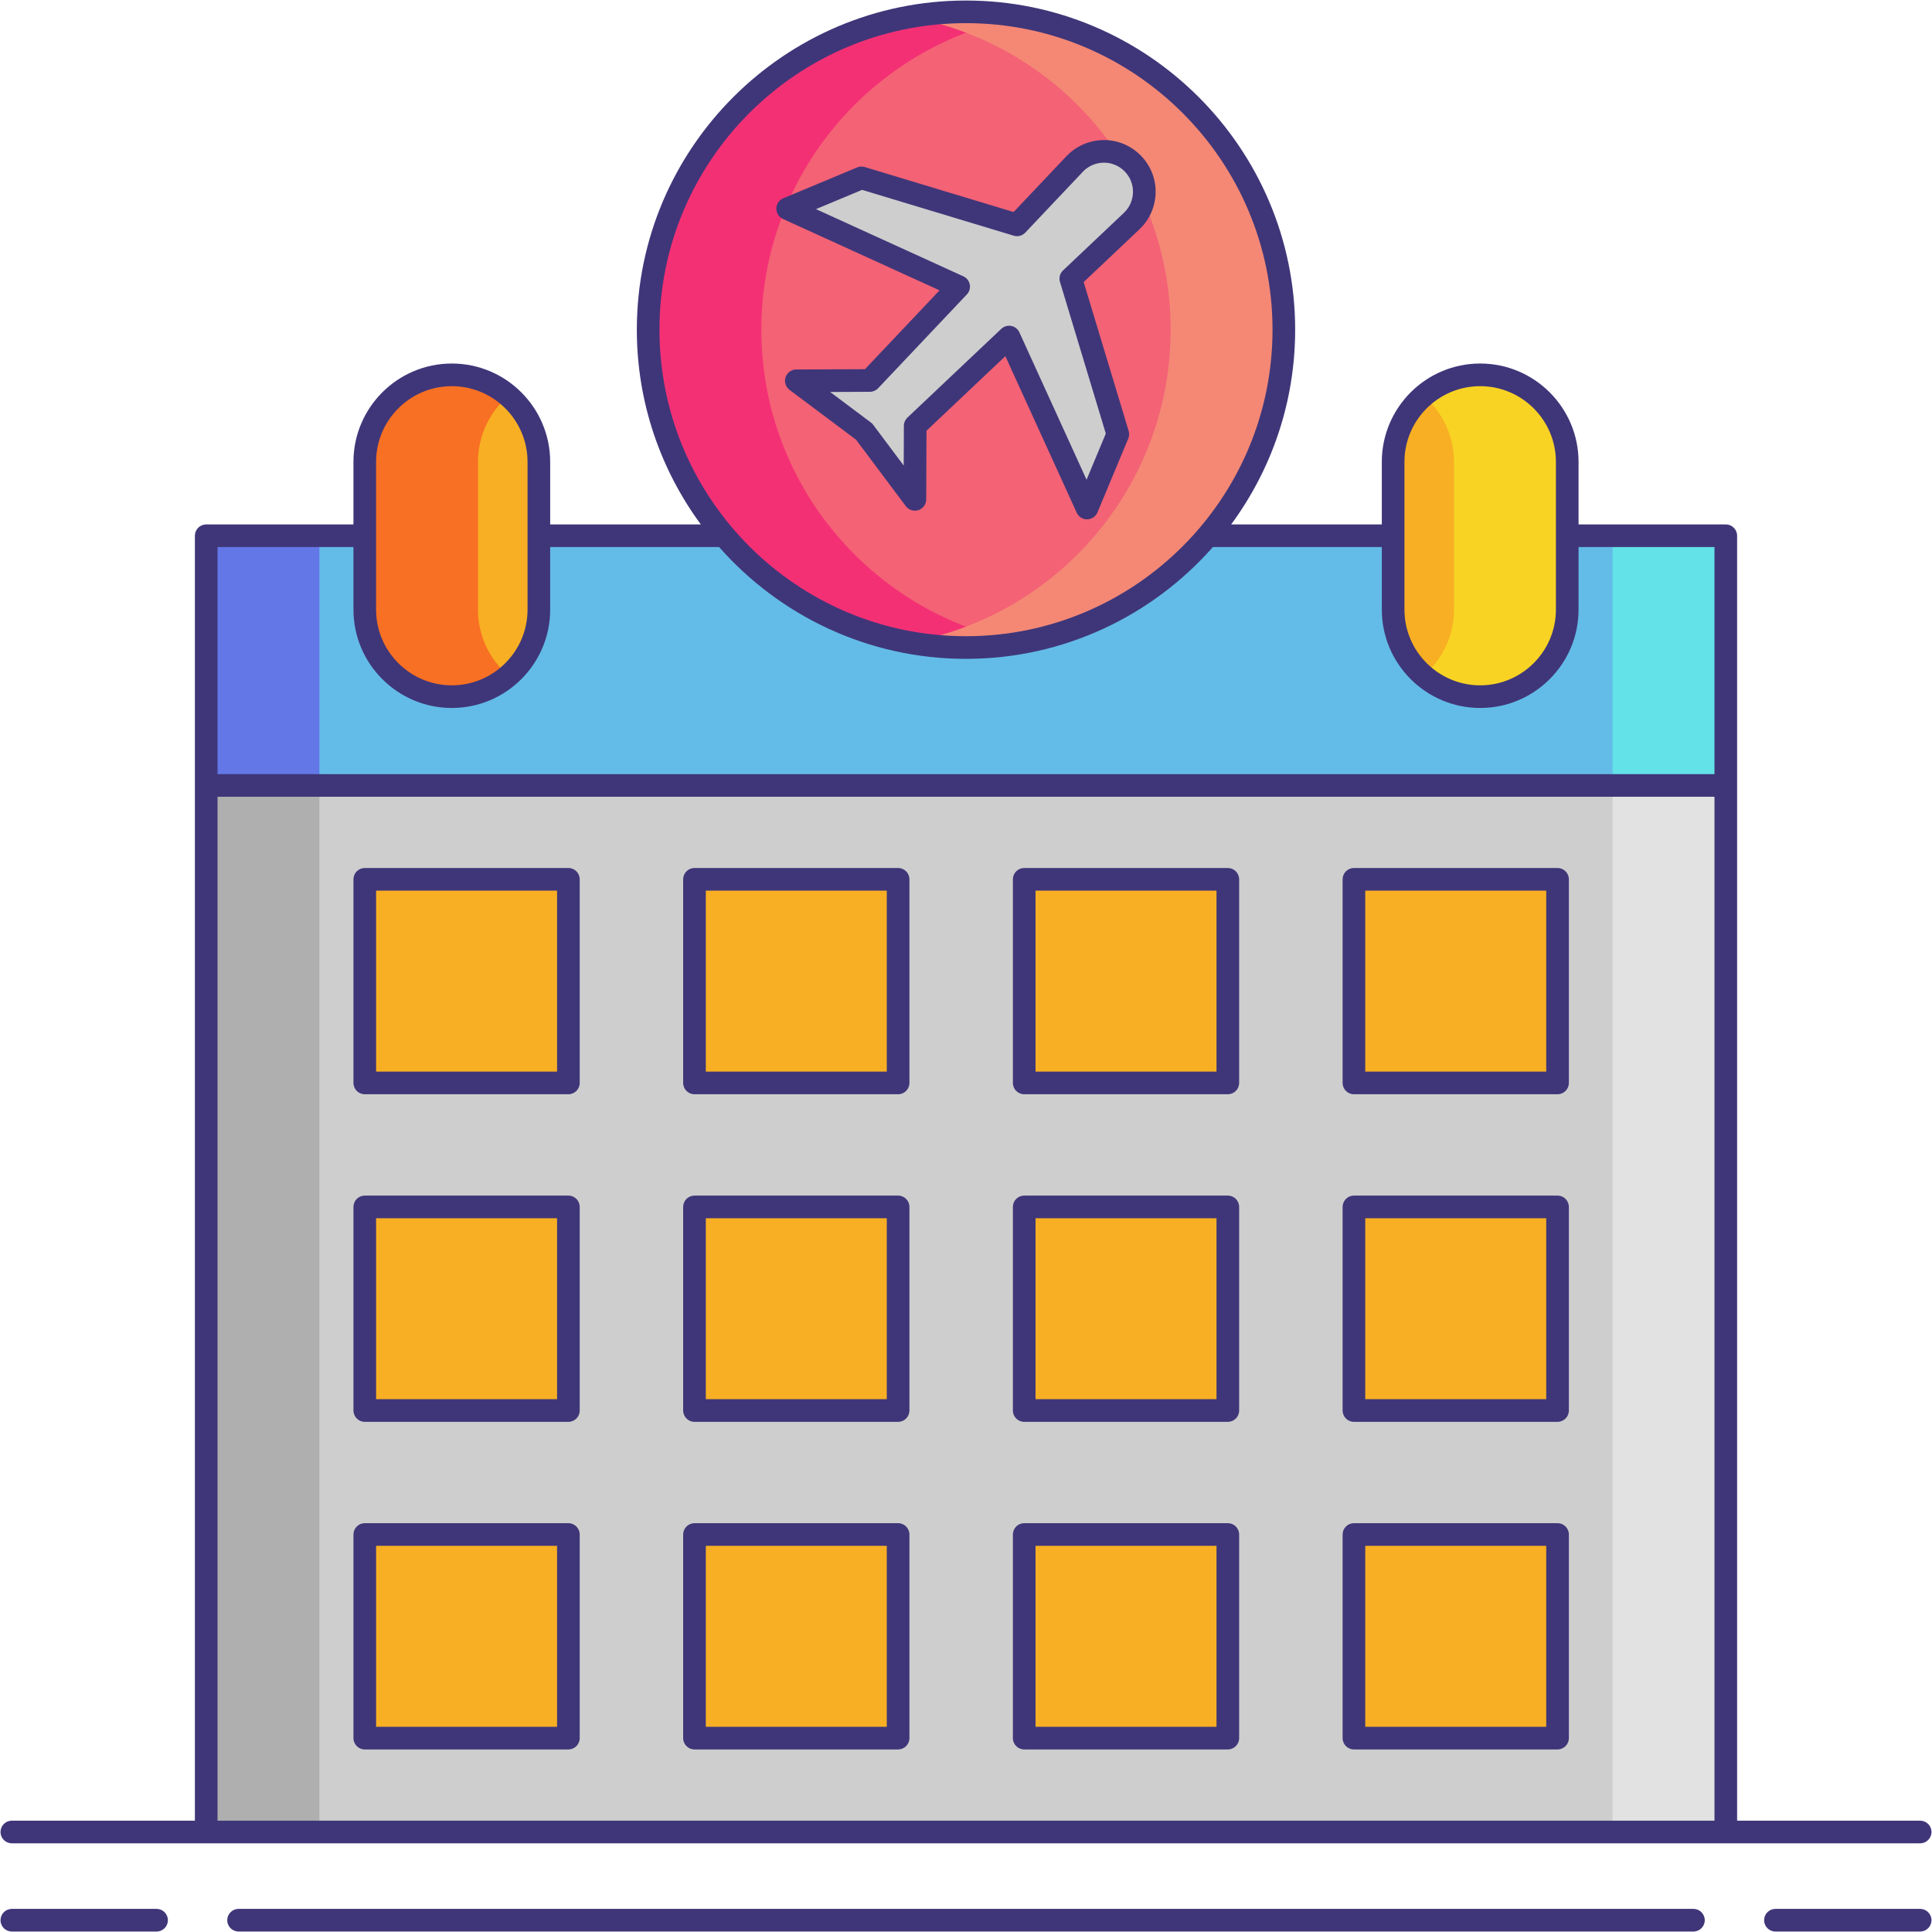
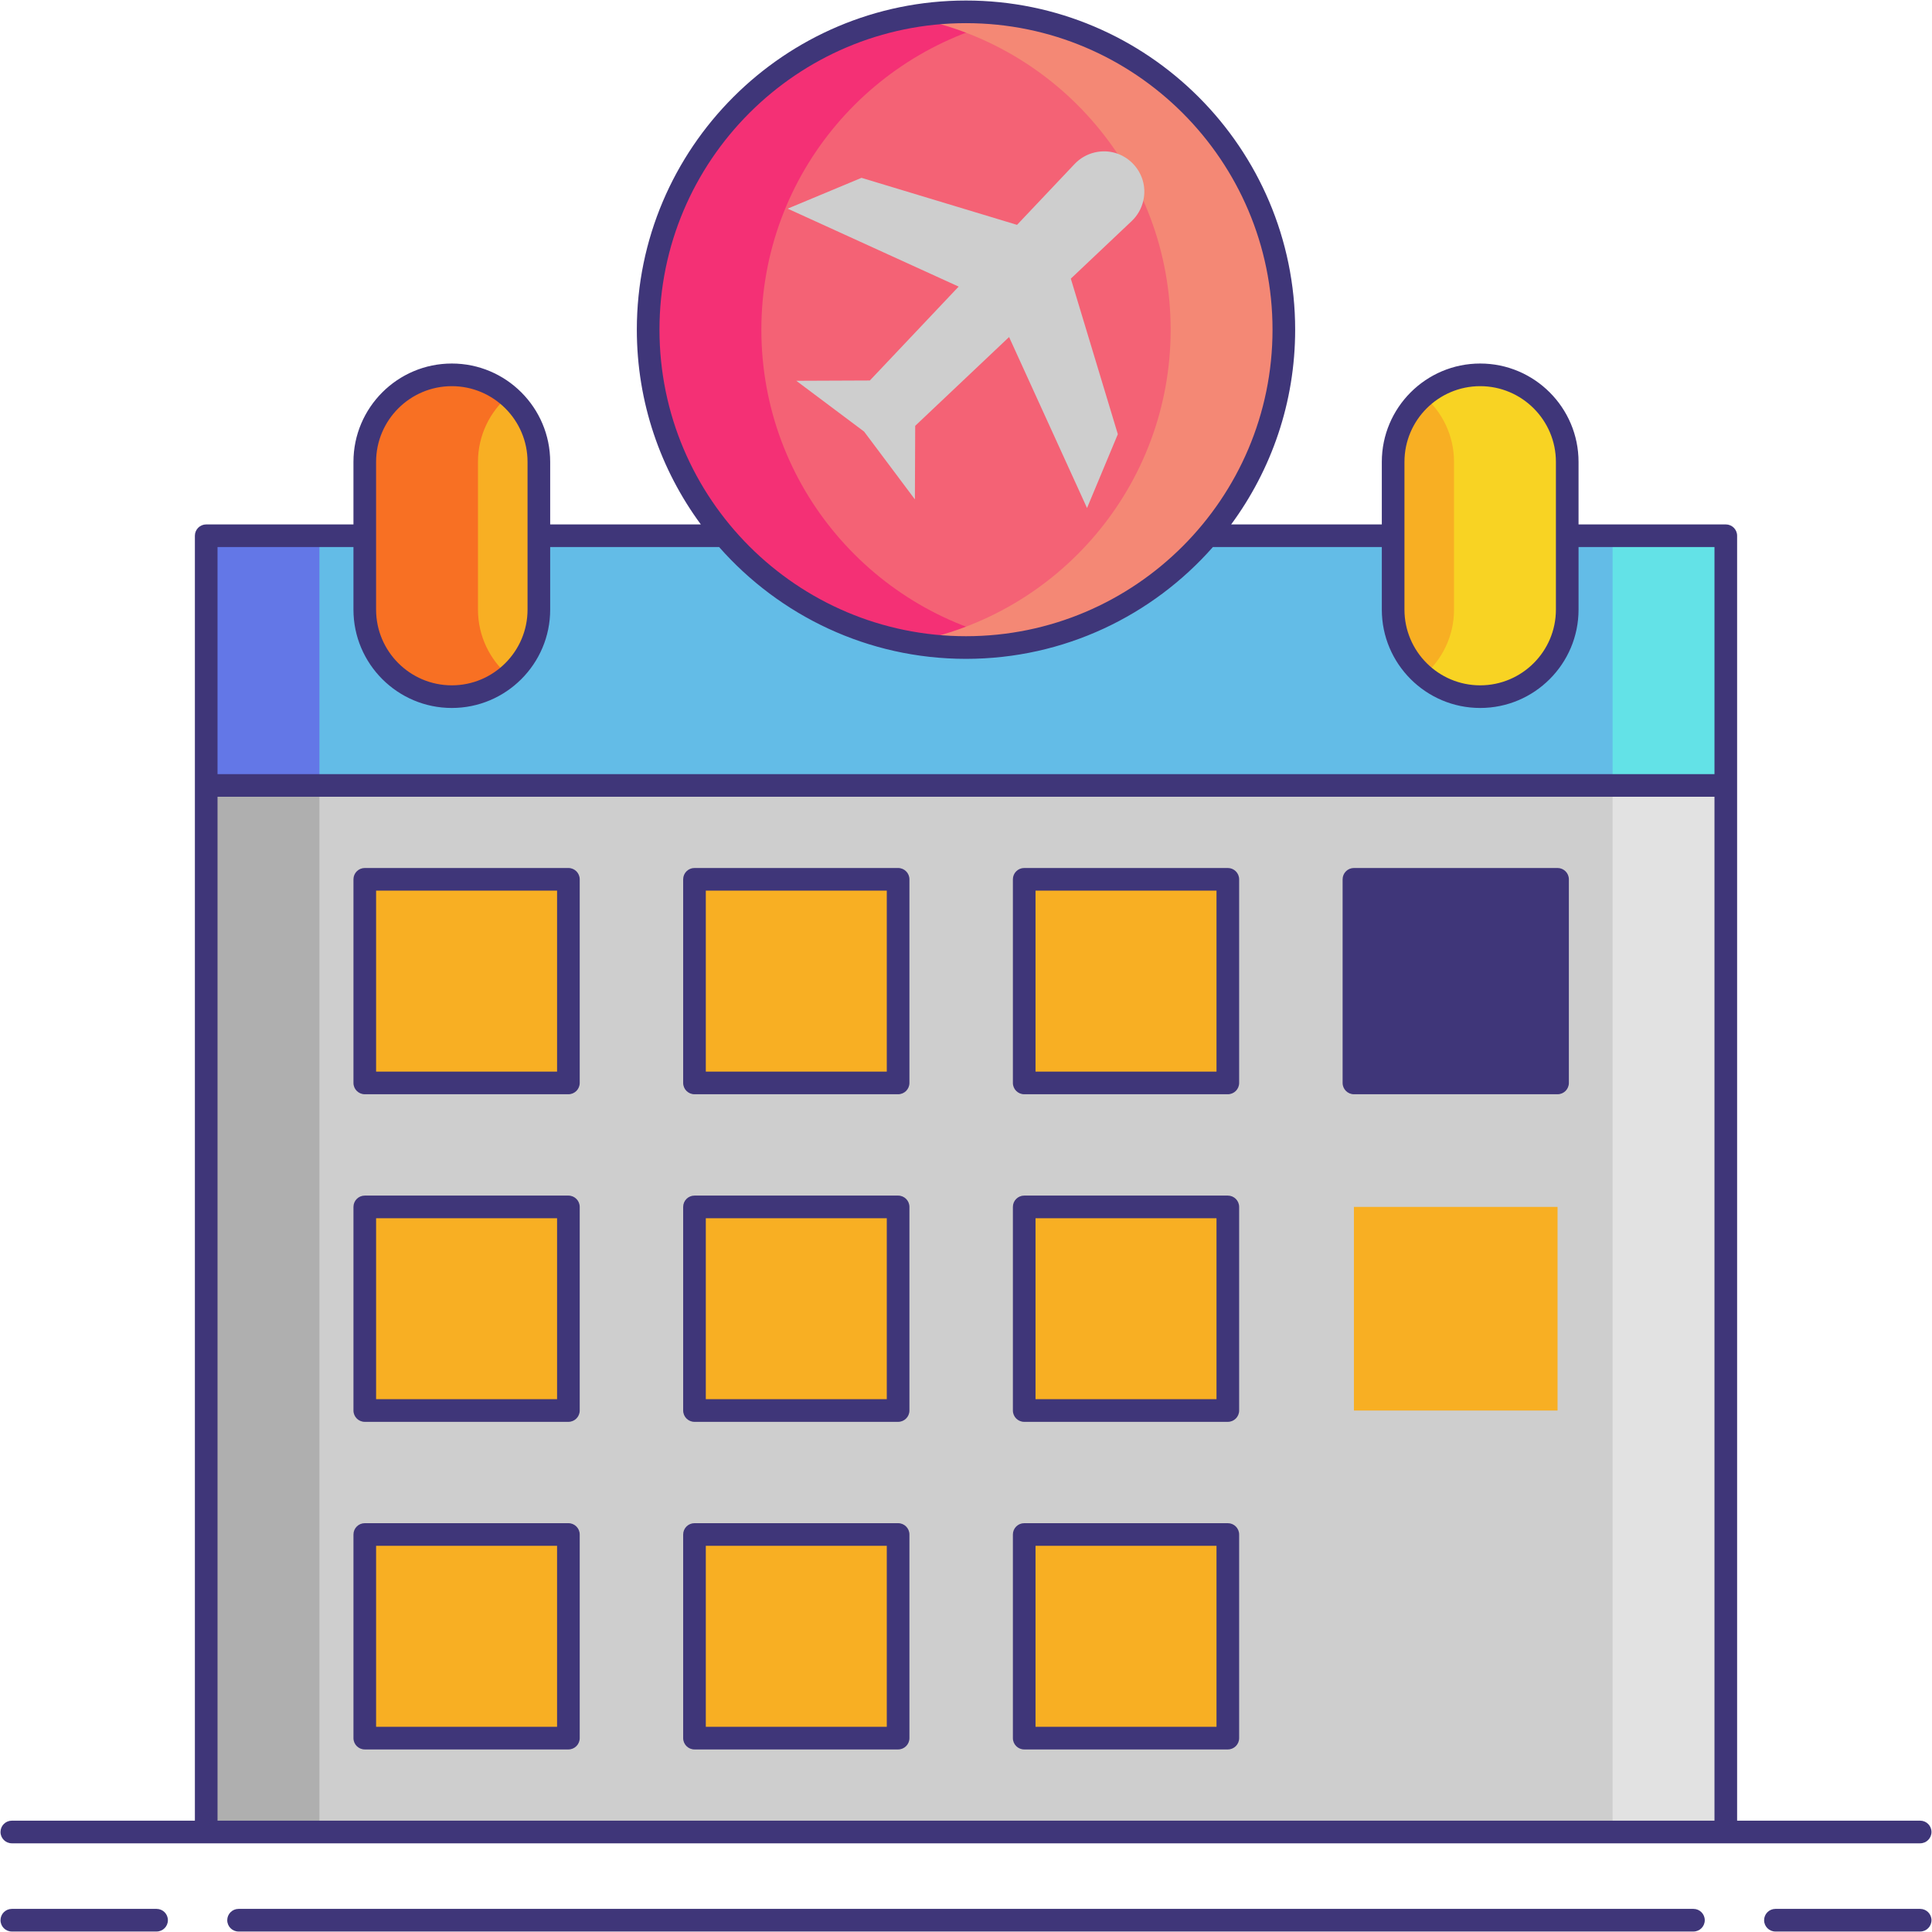
<svg xmlns="http://www.w3.org/2000/svg" version="1.1" id="Layer_1" x="0px" y="0px" viewBox="0 0 256 256" enable-background="new 0 0 256 256" xml:space="preserve">
  <g>
    <g>
      <rect x="27.323" y="70.989" fill="#CECECE" width="201.354" height="171.759" />
      <g>
        <rect x="27.323" y="70.989" fill="#AFAFAF" width="15" height="171.759" />
      </g>
      <g>
        <rect x="213.677" y="70.989" fill="#E2E2E2" width="15" height="171.759" />
      </g>
      <rect x="27.323" y="70.989" fill="#63BCE7" width="201.354" height="33.087" />
      <g>
        <rect x="27.323" y="70.989" fill="#6377E7" width="15" height="33.087" />
      </g>
      <g>
        <rect x="213.677" y="70.989" fill="#63E2E7" width="15" height="33.087" />
      </g>
      <path fill="#F8AF23" d="M59.868,92.309L59.868,92.309c-6.37,0-11.534-5.164-11.534-11.534V61.203    c0-6.37,5.164-11.534,11.534-11.534h0c6.37,0,11.534,5.164,11.534,11.534v19.573C71.402,87.145,66.238,92.309,59.868,92.309z" />
      <g>
        <path fill="#F87023" d="M63.334,80.775V61.202c0-3.504,1.568-6.636,4.034-8.752c-2.017-1.73-4.634-2.782-7.5-2.782     c-6.37,0-11.534,5.164-11.534,11.534v19.573c0,6.37,5.164,11.534,11.534,11.534c2.866,0,5.483-1.052,7.5-2.782     C64.902,87.412,63.334,84.279,63.334,80.775z" />
      </g>
      <path fill="#F8AF23" d="M196.132,92.309L196.132,92.309c-6.37,0-11.534-5.164-11.534-11.534V61.203    c0-6.37,5.164-11.534,11.534-11.534h0c6.37,0,11.534,5.164,11.534,11.534v19.573C207.666,87.145,202.502,92.309,196.132,92.309z" />
      <g>
        <path fill="#F8D323" d="M196.132,49.669c-2.866,0-5.483,1.052-7.5,2.782c2.466,2.115,4.034,5.248,4.034,8.752v19.573     c0,3.504-1.568,6.636-4.034,8.752c2.017,1.73,4.634,2.782,7.5,2.782c6.37,0,11.534-5.164,11.534-11.534V61.202     C207.666,54.833,202.502,49.669,196.132,49.669z" />
      </g>
      <rect x="48.334" y="116.514" fill="#F8AF23" width="26.981" height="26.981" />
      <rect x="92.024" y="116.514" fill="#F8AF23" width="26.981" height="26.981" />
      <rect x="135.713" y="116.514" fill="#F8AF23" width="26.981" height="26.981" />
      <rect x="179.402" y="116.514" fill="#F8AF23" width="26.981" height="26.981" />
      <rect x="48.334" y="159.922" fill="#F8AF23" width="26.981" height="26.981" />
      <rect x="92.024" y="159.922" fill="#F8AF23" width="26.981" height="26.981" />
      <rect x="135.713" y="159.922" fill="#F8AF23" width="26.981" height="26.981" />
      <rect x="179.402" y="159.922" fill="#F8AF23" width="26.981" height="26.981" />
      <rect x="48.334" y="203.33" fill="#F8AF23" width="26.981" height="26.981" />
      <rect x="92.024" y="203.33" fill="#F8AF23" width="26.981" height="26.981" />
      <rect x="135.713" y="203.33" fill="#F8AF23" width="26.981" height="26.981" />
-       <rect x="179.402" y="203.33" fill="#F8AF23" width="26.981" height="26.981" />
    </g>
    <circle fill="#F46275" cx="128" cy="43.685" r="42.116" />
    <g>
      <path fill="#F43075" d="M100.884,43.685c0-20.699,14.936-37.898,34.616-41.437c-2.435-0.438-4.939-0.679-7.5-0.679    c-23.26,0-42.116,18.856-42.116,42.116S104.74,85.801,128,85.801c2.561,0,5.065-0.241,7.5-0.679    C115.82,81.583,100.884,64.384,100.884,43.685z" />
    </g>
    <g>
      <path fill="#F48875" d="M155.116,43.685c0-20.699-14.936-37.898-34.616-41.437c2.435-0.438,4.939-0.679,7.5-0.679    c23.26,0,42.116,18.856,42.116,42.116S151.26,85.801,128,85.801c-2.561,0-5.065-0.241-7.5-0.679    C140.18,81.583,155.116,64.384,155.116,43.685z" />
    </g>
    <g>
      <path fill="#CECECE" d="M133.708,44.659l10.329,22.656l4.082-9.782l-6.23-20.612l8.064-7.627c0.763-0.722,1.296-1.652,1.534-2.675    l0,0c0.897-3.858-2.564-7.319-6.422-6.422l0,0c-1.023,0.238-1.953,0.771-2.674,1.534l-7.627,8.064l-20.612-6.23l-9.782,4.082    l22.656,10.329L115.26,50.417l-9.745,0.04l8.983,6.73l6.73,8.983l0.04-9.745L133.708,44.659z" />
    </g>
    <g>
      <path fill="#3F3679" d="M20.748,252.938H1.568c-0.829,0-1.5,0.671-1.5,1.5s0.671,1.5,1.5,1.5h19.179c0.829,0,1.5-0.671,1.5-1.5    S21.576,252.938,20.748,252.938z" />
      <path fill="#3F3679" d="M254.432,252.938h-19.179c-0.828,0-1.5,0.671-1.5,1.5s0.672,1.5,1.5,1.5h19.179c0.828,0,1.5-0.671,1.5-1.5    S255.26,252.938,254.432,252.938z" />
      <path fill="#3F3679" d="M224.39,252.938H31.611c-0.829,0-1.5,0.671-1.5,1.5s0.671,1.5,1.5,1.5H224.39c0.828,0,1.5-0.671,1.5-1.5    S225.218,252.938,224.39,252.938z" />
      <path fill="#3F3679" d="M255.932,242.748c0-0.829-0.672-1.5-1.5-1.5h-24.255V70.989c0-0.829-0.672-1.5-1.5-1.5h-19.511v-8.286    c0-7.187-5.847-13.034-13.034-13.034s-13.034,5.847-13.034,13.034v8.286h-19.962c5.325-7.232,8.48-16.155,8.48-25.804    c0-24.05-19.566-43.616-43.616-43.616c-24.05,0-43.616,19.566-43.616,43.616c0,9.649,3.155,18.573,8.48,25.804H72.902v-8.286    c0-7.187-5.847-13.034-13.034-13.034s-13.034,5.847-13.034,13.034v8.286H27.323c-0.829,0-1.5,0.671-1.5,1.5v170.259H1.568    c-0.829,0-1.5,0.671-1.5,1.5s0.671,1.5,1.5,1.5h25.755h201.354h25.755C255.26,244.248,255.932,243.577,255.932,242.748z     M186.098,61.203c0-5.533,4.501-10.034,10.034-10.034s10.034,4.501,10.034,10.034v19.573c0,5.533-4.501,10.034-10.034,10.034    s-10.034-4.501-10.034-10.034V61.203z M128,3.068c22.396,0,40.616,18.22,40.616,40.616S150.396,84.301,128,84.301    c-22.396,0-40.616-18.221-40.616-40.617S105.604,3.068,128,3.068z M49.834,61.203c0-5.533,4.501-10.034,10.034-10.034    s10.034,4.501,10.034,10.034v19.573c0,5.533-4.501,10.034-10.034,10.034s-10.034-4.501-10.034-10.034V61.203z M46.834,72.489    v8.287c0,7.187,5.847,13.034,13.034,13.034s13.034-5.847,13.034-13.034v-8.287h22.386c7.998,9.073,19.694,14.813,32.712,14.813    c13.017,0,24.713-5.74,32.712-14.813h22.386v8.287c0,7.187,5.847,13.034,13.034,13.034s13.034-5.847,13.034-13.034v-8.287h18.011    v30.087H28.823V72.489H46.834z M28.823,241.248V105.576h198.354v135.672H28.823z" />
      <path fill="#3F3679" d="M75.315,115.014h-26.98c-0.829,0-1.5,0.671-1.5,1.5v26.98c0,0.829,0.671,1.5,1.5,1.5h26.98    c0.829,0,1.5-0.671,1.5-1.5v-26.98C76.815,115.686,76.144,115.014,75.315,115.014z M73.815,141.995h-23.98v-23.98h23.98V141.995z" />
      <path fill="#3F3679" d="M119.004,115.014H92.023c-0.829,0-1.5,0.671-1.5,1.5v26.98c0,0.829,0.671,1.5,1.5,1.5h26.981    c0.829,0,1.5-0.671,1.5-1.5v-26.98C120.504,115.686,119.833,115.014,119.004,115.014z M117.504,141.995H93.523v-23.98h23.981    V141.995z" />
      <path fill="#3F3679" d="M162.693,115.014h-26.98c-0.828,0-1.5,0.671-1.5,1.5v26.98c0,0.829,0.672,1.5,1.5,1.5h26.98    c0.828,0,1.5-0.671,1.5-1.5v-26.98C164.193,115.686,163.521,115.014,162.693,115.014z M161.193,141.995h-23.98v-23.98h23.98    V141.995z" />
-       <path fill="#3F3679" d="M206.383,115.014h-26.98c-0.828,0-1.5,0.671-1.5,1.5v26.98c0,0.829,0.672,1.5,1.5,1.5h26.98    c0.828,0,1.5-0.671,1.5-1.5v-26.98C207.883,115.686,207.211,115.014,206.383,115.014z M204.883,141.995h-23.98v-23.98h23.98    V141.995z" />
+       <path fill="#3F3679" d="M206.383,115.014h-26.98c-0.828,0-1.5,0.671-1.5,1.5v26.98c0,0.829,0.672,1.5,1.5,1.5h26.98    c0.828,0,1.5-0.671,1.5-1.5v-26.98C207.883,115.686,207.211,115.014,206.383,115.014z M204.883,141.995h-23.98v-23.98V141.995z" />
      <path fill="#3F3679" d="M75.315,158.422h-26.98c-0.829,0-1.5,0.671-1.5,1.5v26.98c0,0.829,0.671,1.5,1.5,1.5h26.98    c0.829,0,1.5-0.671,1.5-1.5v-26.98C76.815,159.093,76.144,158.422,75.315,158.422z M73.815,185.402h-23.98v-23.98h23.98V185.402z" />
      <path fill="#3F3679" d="M119.004,158.422H92.023c-0.829,0-1.5,0.671-1.5,1.5v26.98c0,0.829,0.671,1.5,1.5,1.5h26.981    c0.829,0,1.5-0.671,1.5-1.5v-26.98C120.504,159.093,119.833,158.422,119.004,158.422z M117.504,185.402H93.523v-23.98h23.981    V185.402z" />
      <path fill="#3F3679" d="M162.693,158.422h-26.98c-0.828,0-1.5,0.671-1.5,1.5v26.98c0,0.829,0.672,1.5,1.5,1.5h26.98    c0.828,0,1.5-0.671,1.5-1.5v-26.98C164.193,159.093,163.521,158.422,162.693,158.422z M161.193,185.402h-23.98v-23.98h23.98    V185.402z" />
-       <path fill="#3F3679" d="M206.383,158.422h-26.98c-0.828,0-1.5,0.671-1.5,1.5v26.98c0,0.829,0.672,1.5,1.5,1.5h26.98    c0.828,0,1.5-0.671,1.5-1.5v-26.98C207.883,159.093,207.211,158.422,206.383,158.422z M204.883,185.402h-23.98v-23.98h23.98    V185.402z" />
      <path fill="#3F3679" d="M75.315,201.83h-26.98c-0.829,0-1.5,0.671-1.5,1.5v26.981c0,0.829,0.671,1.5,1.5,1.5h26.98    c0.829,0,1.5-0.671,1.5-1.5V203.33C76.815,202.501,76.144,201.83,75.315,201.83z M73.815,228.811h-23.98V204.83h23.98V228.811z" />
      <path fill="#3F3679" d="M119.004,201.83H92.023c-0.829,0-1.5,0.671-1.5,1.5v26.981c0,0.829,0.671,1.5,1.5,1.5h26.981    c0.829,0,1.5-0.671,1.5-1.5V203.33C120.504,202.501,119.833,201.83,119.004,201.83z M117.504,228.811H93.523V204.83h23.981    V228.811z" />
      <path fill="#3F3679" d="M162.693,201.83h-26.98c-0.828,0-1.5,0.671-1.5,1.5v26.981c0,0.829,0.672,1.5,1.5,1.5h26.98    c0.828,0,1.5-0.671,1.5-1.5V203.33C164.193,202.501,163.521,201.83,162.693,201.83z M161.193,228.811h-23.98V204.83h23.98V228.811    z" />
-       <path fill="#3F3679" d="M206.383,201.83h-26.98c-0.828,0-1.5,0.671-1.5,1.5v26.981c0,0.829,0.672,1.5,1.5,1.5h26.98    c0.828,0,1.5-0.671,1.5-1.5V203.33C207.883,202.501,207.211,201.83,206.383,201.83z M204.883,228.811h-23.98V204.83h23.98V228.811    z" />
-       <path fill="#3F3679" d="M103.748,29.014l20.746,9.458l-9.882,10.448l-9.103,0.038c-0.645,0.002-1.215,0.417-1.418,1.029    c-0.202,0.612,0.009,1.285,0.525,1.672l8.811,6.6l6.6,8.811c0.388,0.516,1.059,0.727,1.672,0.525    c0.612-0.203,1.026-0.773,1.029-1.418l0.038-9.103l10.448-9.881l9.457,20.746c0.244,0.536,0.778,0.878,1.365,0.878    c0.008,0,0.017,0,0.024,0c0.597-0.01,1.13-0.372,1.36-0.922l4.082-9.782c0.134-0.321,0.151-0.679,0.051-1.012l-5.961-19.725    l7.391-6.99c0.98-0.928,1.659-2.112,1.964-3.424c0.54-2.32-0.144-4.71-1.828-6.395s-4.073-2.368-6.394-1.828    c-1.313,0.305-2.497,0.984-3.425,1.964l-6.99,7.391l-19.725-5.961c-0.333-0.1-0.691-0.083-1.012,0.052l-9.782,4.082    c-0.55,0.229-0.913,0.764-0.922,1.36C102.861,28.221,103.205,28.767,103.748,29.014z M114.233,25.158l20.097,6.074    c0.543,0.165,1.134,0.007,1.523-0.405l7.627-8.064c0.521-0.551,1.187-0.933,1.925-1.104c1.305-0.304,2.646,0.081,3.593,1.027    c0.946,0.947,1.331,2.29,1.027,3.595c-0.171,0.737-0.553,1.403-1.104,1.924l-8.063,7.626c-0.413,0.39-0.57,0.98-0.405,1.524    l6.073,20.097l-2.551,6.113l-8.902-19.528c-0.201-0.441-0.603-0.757-1.078-0.85c-0.096-0.019-0.191-0.028-0.287-0.028    c-0.38,0-0.75,0.145-1.03,0.41l-12.44,11.765c-0.298,0.282-0.468,0.673-0.469,1.083l-0.021,5.272l-4.047-5.403    c-0.086-0.114-0.187-0.215-0.301-0.301l-5.403-4.047l5.271-0.021c0.41-0.001,0.802-0.171,1.083-0.469l11.766-12.439    c0.333-0.352,0.475-0.843,0.382-1.318c-0.093-0.476-0.409-0.877-0.85-1.078l-19.528-8.903L114.233,25.158z" />
    </g>
  </g>
</svg>